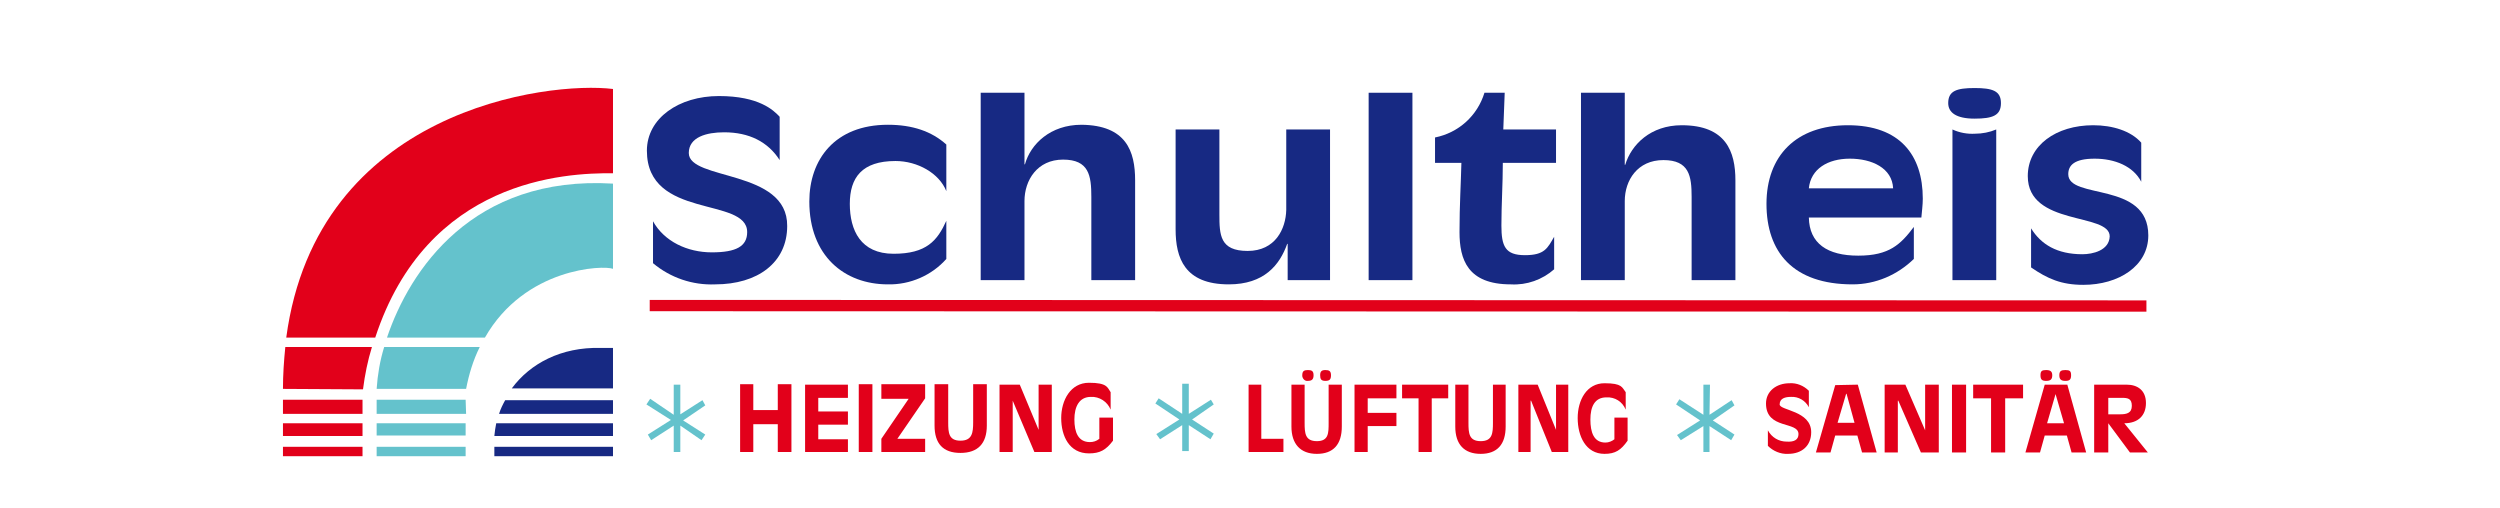
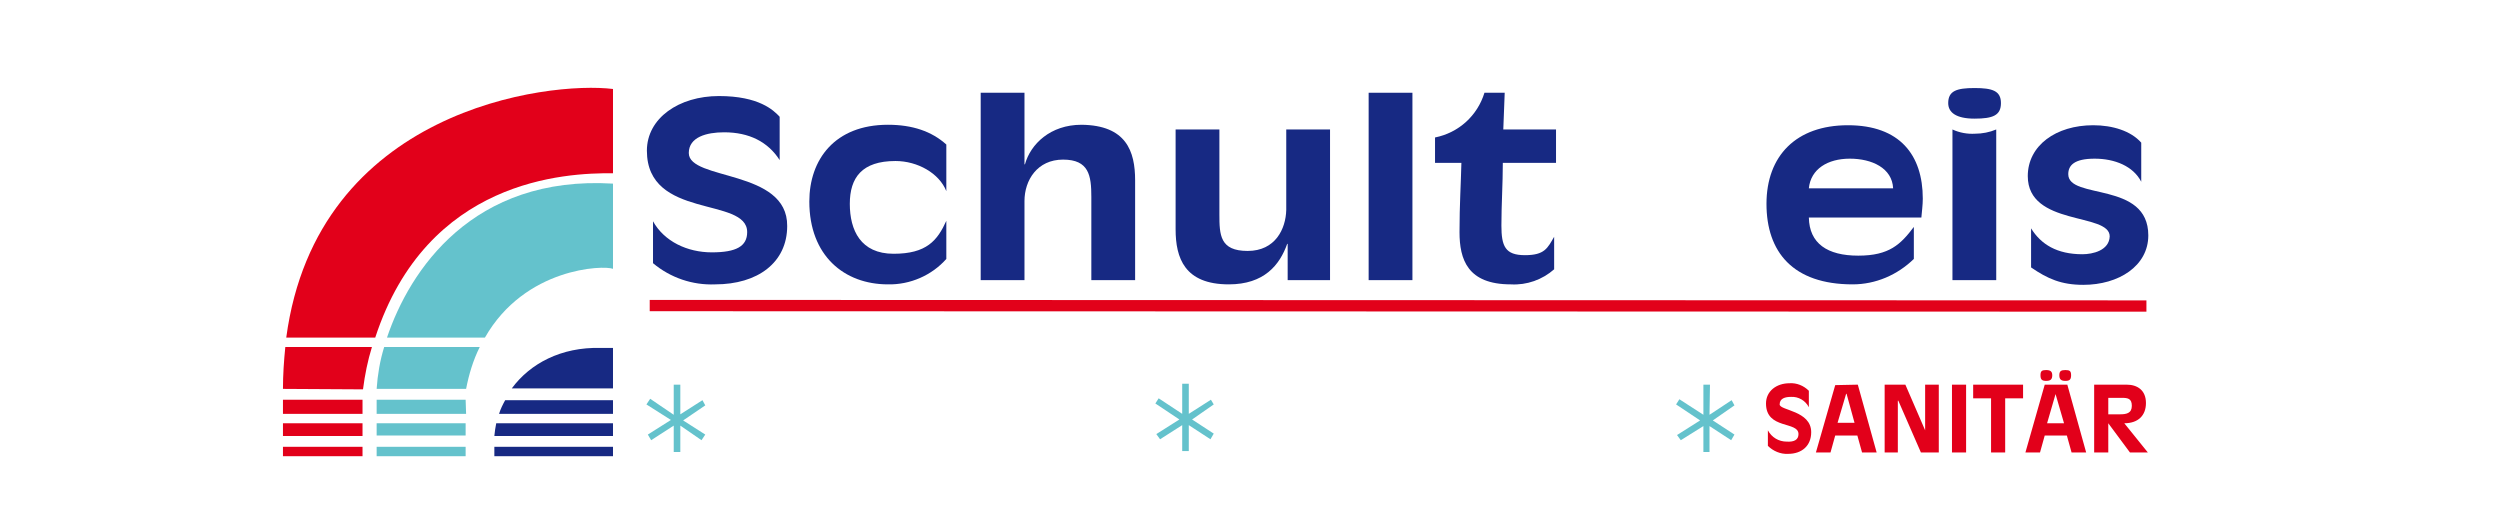
<svg xmlns="http://www.w3.org/2000/svg" height="108" viewBox="0 0 531 108" width="531">
  <clipPath id="a">
    <path d="m59.2 17.6h398.1v80.2h-398.1z" />
  </clipPath>
  <g clip-path="url(#a)">
    <g clip-rule="evenodd" fill-rule="evenodd">
-       <path d="m236.4 88.7v4.9c-1.5 2-2.8 2.7-5.1 2.7-4.2 0-5.9-3.7-5.9-7.5s2-7.5 5.9-7.5 3.9 1 4.6 2v3.7c-.7-1.7-2.4-2.8-4.2-2.7-2.5 0-3.5 2.1-3.5 4.8s.8 4.8 3.3 4.8c.7 0 1.4-.2 2-.7v-4.5zm-13-7v14.3h-3.7l-4.6-10.9v10.9h-2.8v-14.3h4.3l4 9.6v-9.6zm-16.7-.1h2.9v8.8c0 3.8-1.9 5.8-5.6 5.8s-5.5-2-5.5-5.8v-8.8h2.9v8.1c0 2.2.1 3.9 2.6 3.9s2.7-1.7 2.7-3.9zm-19.5 3.1v-3.1h9.3v3l-5.9 8.6h5.9v2.8h-9.3v-2.8l5.8-8.5zm-4.8 11.3v-14.4h2.9v14.4zm-11.4 0v-14.3h9.1v2.8h-6.3v2.9h6.3v2.8h-6.3v3.1h6.3v2.7zm-13.8 0v-14.4h2.8v5.5h5.2v-5.5h2.9v14.4h-2.9v-5.9h-5.2v5.9z" fill="#e2001a" />
      <path d="m149.2 85 .6 1.1-4.7 3.2 4.7 3-.8 1.2-4.5-3.1v5.6h-1.4v-5.6l-4.8 3.1-.7-1.2 4.9-3.1-5.2-3.3.8-1.2 5 3.4v-6.4h1.4v6.3z" fill="#64c2cc" />
-       <path d="m345.7 88.7v4.9c-1.4 2-2.6 2.8-4.9 2.8-4 0-5.7-3.8-5.7-7.6s1.9-7.4 5.7-7.4 3.7.9 4.5 1.9v3.7c-.7-1.7-2.3-2.7-4.1-2.6-2.5 0-3.4 2-3.4 4.7s.7 4.9 3.2 4.9c.7 0 1.4-.3 1.9-.7v-4.6zm-12.6-7v14.3h-3.5l-4.4-10.9h-.1v10.9h-2.6v-14.3h4.1l3.9 9.6v-9.6zm-16 0h2.7v8.9c0 3.8-1.8 5.8-5.3 5.8s-5.4-2-5.4-5.8v-8.9h2.8v8.1c0 2.2.1 3.9 2.6 3.9s2.6-1.7 2.6-3.9zm-15.8 14.3v-11.4h-3.5v-2.9h9.8v2.9h-3.5v11.4zm-13.6 0v-14.3h8.9v2.9h-6.1v3.1h6.1v2.8h-6.1v5.5zm-8.7-16.3c0 .9-.4 1.2-1.2 1.2-.6.1-1.1-.4-1.2-1 0-.1 0-.1 0-.2 0-.9.4-1.1 1.2-1.1s1.2.2 1.2 1.1zm3.7 0c0 .9-.3 1.2-1.2 1.2s-1.1-.4-1.1-1.2.3-1.1 1.1-1.1 1.2.2 1.2 1.1zm-.5 2h2.8v8.9c0 3.8-1.8 5.8-5.3 5.8s-5.4-2.1-5.4-5.8v-8.9h2.8v8.1c0 2.2.1 3.9 2.6 3.9s2.5-1.7 2.5-3.9zm-17 14.3v-14.3h2.7v11.5h4.7v2.8z" fill="#e2001a" />
      <path d="m257.2 84.9.6 1-4.6 3.2 4.6 3-.7 1.2-4.6-3v5.5h-1.4v-5.5l-4.7 3-.8-1.1 4.9-3.1-5.1-3.4.7-1.1 5 3.3v-6.4h1.4v6.4z" fill="#64c2cc" />
      <path d="m447.8 84.5v3.5h2.5c1.3 0 2.5-.2 2.5-1.8s-.9-1.7-2.2-1.7zm4.6 11.6-4.6-6.2v6.2h-3v-14.4h6.9c2.3 0 4.1 1.2 4.1 3.9s-1.7 4.3-4.6 4.3l5 6.2zm-16.5-16.4c0 .9-.4 1.2-1.3 1.2s-1.2-.3-1.2-1.2.3-1.1 1.2-1.1 1.3.3 1.3 1.1zm4 0c0 .9-.3 1.2-1.2 1.2s-1.3-.3-1.3-1.2.4-1.1 1.3-1.1 1.2.2 1.2 1.1zm-3.3 4-1.8 6.2h3.6zm2.5-2 4 14.4h-3.1l-1-3.6h-4.7l-1 3.6h-3.1l4.1-14.4zm-16.2 14.4v-11.5h-3.8v-2.9h10.6v2.9h-3.8v11.5zm-8.3 0v-14.4h3v14.4zm-2.8-14.4v14.4h-3.8l-4.8-11h-.1v11h-2.8v-14.4h4.4l4.2 9.7v-9.7zm-19.7 2-1.8 6.1h3.6l-1.7-6.2zm2.5-2 4 14.4h-3.1l-1-3.6h-4.7l-1 3.6h-3.1l4.1-14.3zm-10.4 1.3v3.5c-.7-1.4-2.2-2.3-3.8-2.2-1.2 0-2.4.3-2.4 1.6s6.7 1.3 6.7 5.9c0 2.9-2 4.6-4.9 4.6-1.6.1-3.2-.6-4.3-1.7v-3.3c.8 1.5 2.3 2.4 4 2.4 1.6.1 2.5-.4 2.5-1.6 0-2.8-6.9-.9-6.9-6.5 0-2.6 2.2-4.3 5-4.3 1.5-.1 3 .5 4.1 1.6z" fill="#e2001a" />
      <path d="m367.8 85 .6 1.1-4.6 3.2 4.6 3-.7 1.2-4.6-3v5.5h-1.3v-5.5l-4.8 3-.8-1.1 4.9-3.1-5.1-3.4.7-1.1 5.1 3.3v-6.4h1.4l-.1 6.4z" fill="#64c2cc" />
      <path d="m165.6 24.8v9.2c-2.5-3.9-6.5-5.9-11.8-5.9-3.7 0-7.5 1-7.5 4.4 0 5.9 21 3.4 20.9 15.5 0 7.8-6.3 12.4-15.3 12.4-4.8.2-9.5-1.4-13.2-4.5v-8.9c2.4 4.3 7.3 6.6 12.5 6.6s7.5-1.3 7.5-4.3c0-7.6-21.3-2.6-21.3-17.3 0-6.9 6.8-11.6 15.3-11.6s11.6 3 12.9 4.4z" fill="#172983" />
      <path d="m201 30.7v9.9c-1.5-3.8-6.1-6.4-10.8-6.4-7.1 0-9.7 3.5-9.7 9.1s2.3 10.6 9.3 10.6 9.3-2.8 11.2-7v8.1c-3.1 3.5-7.7 5.5-12.4 5.4-9.3 0-16.7-6.1-16.7-17.6 0-8.9 5.4-16.3 16.7-16.3 5.2 0 9.3 1.4 12.4 4.2z" fill="#172983" />
      <path d="m208.3 59.5v-39.8h9.3v15.2h.1c1.2-4.3 5.4-8.4 12-8.4 9.5.1 11.4 5.6 11.4 11.8v21.2h-9.3v-17.7c0-4.5-.5-7.9-6-7.9s-8.2 4.4-8.2 8.8v16.8z" fill="#172983" />
      <path d="m273.5 59.5v-7.7h-.1c-1.6 4.5-4.9 8.6-12.4 8.6-9.4 0-11.3-5.6-11.3-11.7v-21.2h9.3v18c0 4.4.1 7.8 6 7.8s8.1-4.7 8.2-8.7v-17.1h9.3v32z" fill="#172983" />
    </g>
    <path d="m290.7 19.7h9.3v39.8h-9.3z" fill="#172983" />
    <path clip-rule="evenodd" d="m330.1 50.3v6.9c-2.5 2.2-5.8 3.4-9.2 3.2-9.2 0-10.9-5.3-10.9-11.1s.3-10.3.4-14.7h-5.6v-5.4c5-1 9-4.6 10.5-9.5h4.3l-.3 7.8h11.2v7.1h-11.3c0 4.4-.3 8.9-.3 13.3s.8 6.3 5 6.3 4.8-1.5 6.2-3.9z" fill="#172983" fill-rule="evenodd" />
-     <path clip-rule="evenodd" d="m335.8 59.5v-39.8h9.3v15.3h.1c1.3-4.3 5.4-8.4 12-8.4 9.4 0 11.4 5.6 11.4 11.7v21.2h-9.3v-17.7c0-4.4-.5-7.8-6-7.8s-8.2 4.3-8.2 8.7v16.8z" fill="#172983" fill-rule="evenodd" />
    <path clip-rule="evenodd" d="m384.2 40h17.9c-.2-4.3-4.5-6.3-9.2-6.3s-8.3 2.2-8.7 6.3zm22.3 8.2v6.8c-3.5 3.4-8.1 5.4-13 5.4-12.7 0-18.3-6.9-18.3-17.1s6.3-16.7 17.3-16.7 15.9 6.3 15.9 15.6c0 1.4-.2 2.7-.3 4h-23.9c.1 5.5 3.9 8.1 10.5 8.1s9-2.4 11.8-6.1z" fill="#172983" fill-rule="evenodd" />
    <path clip-rule="evenodd" d="m413.8 21.9c0-2.6 1.8-3.2 5.6-3.2s5.6.6 5.6 3.2-1.7 3.3-5.6 3.3-5.6-1.3-5.6-3.3zm.9 37.6v-32c1.5.7 3.2 1 4.8.9 1.5 0 3.1-.3 4.5-.9v32z" fill="#172983" fill-rule="evenodd" />
    <path clip-rule="evenodd" d="m431.4 56.8v-8.3c2.1 3.4 5.5 5.5 10.9 5.5 2.2 0 5.7-.8 5.8-3.8 0-5.1-17.4-2.1-17.4-12.8 0-6.5 6-10.8 13.9-10.8 4.1 0 8 1.2 10.2 3.7v8.3c-1.7-3.3-5.6-4.9-9.9-4.9s-5.6 1.4-5.6 3.3c0 5.5 17 1.4 17 13 0 6.5-6.3 10.5-13.8 10.5-4.7 0-7.6-1.3-11.1-3.7z" fill="#172983" fill-rule="evenodd" />
    <path clip-rule="evenodd" d="m138 66.1v-2.4l317.9.1v2.4z" fill="#e2011a" fill-rule="evenodd" />
    <path d="m80 94.9h18.9v2h-18.9z" fill="#64c2cc" />
    <path d="m80 89.9h18.9v2.6h-18.9z" fill="#64c2cc" />
    <path clip-rule="evenodd" d="m99 87.9h-19v-3h18.9z" fill="#64c2cc" fill-rule="evenodd" />
    <path clip-rule="evenodd" d="m77 92.6h-16.9v-2.7h16.9zm-16.2-20.9c6.5-48.5 55.6-54.5 69.4-52.8v17.9c-10.2-.1-39.5 1.3-50.5 34.9zm-.7 10.9c0-3 .2-5.9.5-8.9h18.4c-.9 2.9-1.5 5.9-1.9 9zm16.9 5.3h-16.9v-3h16.9zm0 9h-16.9v-2h16.9z" fill="#e2001a" fill-rule="evenodd" />
    <path clip-rule="evenodd" d="m81.6 73.7h20.3c-1.4 2.8-2.3 5.8-2.9 8.9h-19c.2-3 .7-6 1.6-8.9z" fill="#64c2cc" fill-rule="evenodd" />
    <path clip-rule="evenodd" d="m82.2 71.7c4.8-14.3 18.2-34.5 48-32.7v18.1c-2-.8-18.7-.3-27.2 14.6z" fill="#64c2cc" fill-rule="evenodd" />
    <path clip-rule="evenodd" d="m130.2 96.9h-25.2v-2h25.2zm0-4.3h-25.2c.1-.9.2-1.8.4-2.7h24.8zm0-4.7h-24.2c.3-1 .8-2 1.3-2.9h22.9zm-2.7-14h2.7v8.6h-21.5c3.9-5.3 10.5-8.8 18.8-8.6z" fill="#172983" fill-rule="evenodd" />
  </g>
</svg>